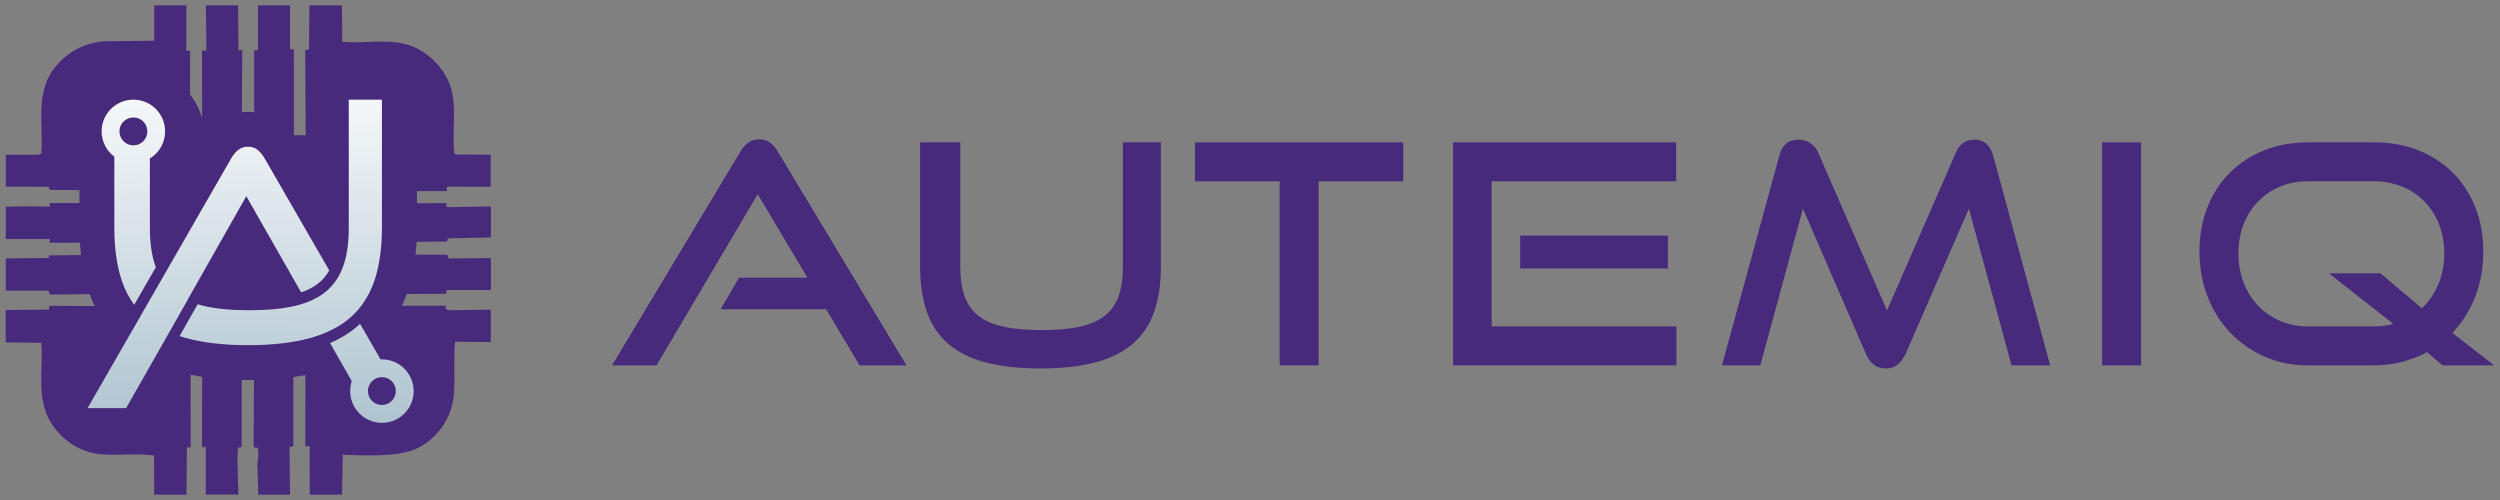
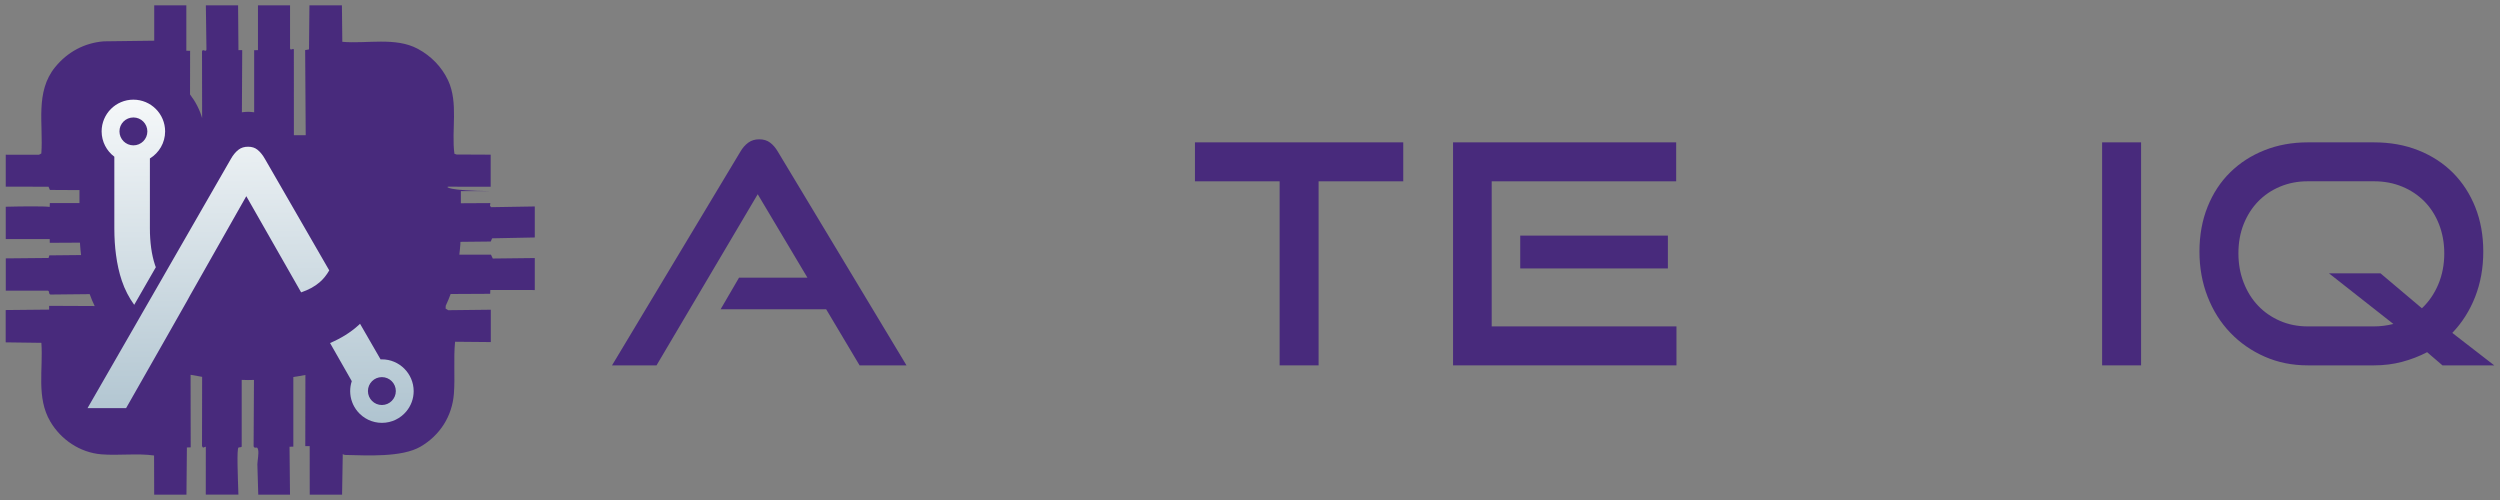
<svg xmlns="http://www.w3.org/2000/svg" version="1.1" id="design" x="0px" y="0px" viewBox="0 0 623.62 124.72" style="enable-background:new 0 0 623.62 124.72;" xml:space="preserve">
  <rect x="0" y="0" width="623.62" height="124.72" fill="#808080" stroke="none" />
  <style type="text/css">
	.st0{fill:#482A7C;}
	.st1{fill:url(#SVGID_1_);}
	.st2{fill:url(#SVGID_00000104695294105764335620000004392301697876310413_);}
	.st3{fill:url(#SVGID_00000146459288628238267880000013771840368756486556_);}
	.st4{fill:url(#SVGID_00000042013383902327895260000003216717416647509644_);}
</style>
  <g>
    <g>
      <path class="st0" d="M214.42,91.14l-8.34-14h-26.32l4.59-7.88h17.06l-12.4-20.81l-25.25,42.7h-11.1l31.99-53.26    c0.56-0.97,1.22-1.73,1.99-2.3c0.77-0.56,1.68-0.84,2.76-0.84c1.07,0,1.98,0.28,2.72,0.84c0.74,0.56,1.39,1.33,1.95,2.3    l32.06,53.26H214.42z" />
-       <path class="st0" d="M280.09,35.51h9.49v31.07c0,4.29-0.56,8.02-1.68,11.21c-1.12,3.19-2.88,5.83-5.28,7.92    c-2.4,2.09-5.5,3.65-9.3,4.67c-3.8,1.02-8.41,1.53-13.81,1.53c-5.36,0-9.94-0.51-13.73-1.53c-3.8-1.02-6.9-2.57-9.3-4.67    c-2.4-2.09-4.16-4.73-5.28-7.92c-1.12-3.19-1.68-6.92-1.68-11.21V35.51h10.02v31.07c0,2.81,0.34,5.2,1.03,7.19    c0.69,1.99,1.81,3.62,3.37,4.9c1.56,1.27,3.63,2.21,6.24,2.79c2.6,0.59,5.81,0.88,9.64,0.88c3.83,0,7.04-0.29,9.64-0.88    c2.6-0.59,4.68-1.52,6.24-2.79c1.56-1.27,2.68-2.91,3.37-4.9c0.69-1.99,1.03-4.39,1.03-7.19V35.51z" />
      <path class="st0" d="M319.2,91.14V45.23h-21.12v-9.72h51.96v9.72h-21.12v45.91H319.2z" />
      <path class="st0" d="M362.46,91.14V35.51h55.66v9.72H372.1v36.19h46.09v9.72H362.46z M379.22,66.96v-8.19h36.83v8.19H379.22z" />
-       <path class="st0" d="M501.77,91.14l-10.63-39.1l-15.76,36.19c-0.56,1.18-1.24,2.08-2.03,2.72c-0.79,0.64-1.77,0.96-2.95,0.96    c-2.29,0-3.95-1.22-4.97-3.67l-15.69-36.19l-10.64,39.1h-9.56l14.31-52.34c0.66-2.65,2.27-3.98,4.82-3.98    c1.02,0,1.98,0.28,2.87,0.84c0.89,0.56,1.57,1.38,2.03,2.45l17.14,39.33l17.14-39.33c0.92-2.19,2.47-3.29,4.67-3.29    c2.34,0,3.9,1.33,4.67,3.98l14.23,52.34H501.77z" />
      <path class="st0" d="M524.37,91.14V35.51h9.72v55.63H524.37z" />
      <path class="st0" d="M609.27,91.14l-3.83-3.29c-1.94,1.02-4.02,1.82-6.24,2.41c-2.22,0.59-4.55,0.88-7,0.88h-16.54    c-3.88,0-7.46-0.73-10.75-2.18c-3.29-1.45-6.15-3.44-8.57-5.97c-2.42-2.52-4.31-5.52-5.66-8.99s-2.03-7.22-2.03-11.25    c0-4.08,0.68-7.81,2.03-11.17c1.35-3.37,3.24-6.24,5.66-8.61c2.42-2.37,5.28-4.21,8.57-5.51c3.29-1.3,6.87-1.95,10.75-1.95h16.54    c4.03,0,7.72,0.66,11.06,1.99c3.34,1.33,6.21,3.19,8.61,5.59c2.4,2.4,4.26,5.27,5.59,8.61c1.33,3.34,1.99,7.03,1.99,11.06    c0,4.08-0.68,7.84-2.03,11.29c-1.35,3.44-3.25,6.44-5.7,8.99l10.48,8.11H609.27z M580.96,68.18h12.85l10.33,8.72    c1.73-1.63,3.1-3.62,4.09-5.97c0.99-2.35,1.49-4.92,1.49-7.73c0-2.6-0.44-5.01-1.3-7.23c-0.87-2.22-2.08-4.12-3.63-5.7    c-1.56-1.58-3.4-2.82-5.55-3.71c-2.14-0.89-4.49-1.34-7.04-1.34h-16.54c-2.5,0-4.81,0.45-6.92,1.34    c-2.12,0.89-3.94,2.13-5.47,3.71c-1.53,1.58-2.73,3.47-3.6,5.66c-0.87,2.19-1.3,4.62-1.3,7.27c0,2.6,0.43,5.03,1.3,7.27    c0.87,2.25,2.07,4.17,3.6,5.78c1.53,1.61,3.35,2.87,5.47,3.79c2.12,0.92,4.42,1.38,6.92,1.38h16.54c1.58,0,3.19-0.2,4.82-0.61    L580.96,68.18z" />
    </g>
    <g>
-       <path class="st0" d="M111.77,46.57l10.63,0.01v-8l-8.5-0.04l-0.55-0.18c-0.78-5.88,1.04-12.73-1.58-18.32    c-1.58-3.37-4.26-6.09-7.53-7.85c-5.59-3.01-12.76-1.22-18.85-1.76l-0.1-9.1h-8.1l-0.11,10.99l-0.96,0.18l0.14,21.22h-2.95    l-0.01-21.38c-0.18-0.45-0.88,0.46-0.95-0.31l0-10.7h-8l0,11.17l-0.95,0.03l0,15.48c-0.5-0.06-1.01-0.12-1.53-0.12    c-0.52,0-1.02,0.06-1.53,0.12l0.08-15.5l-0.94,0L59.39,1.33h-8.04l0.15,11.02c-0.12,0.81-0.92-0.32-1.11,0.47l0.03,16.64    c-0.61-2.12-1.66-4.12-3.02-5.9l0.02-10.89l-0.94-0.01l0-11.33h-8.01l0,8.82l-12.56,0.16c-4.86,0.38-9.07,2.65-12.16,6.44    c-5.05,6.21-2.91,14.23-3.44,21.53l-0.58,0.32l-8.3-0.01v7.97l10.67,0.02l0.35,0.8l7.37,0.04v3.24l-7.39,0l-0.04,0.95    c-1.17-0.14-2.36-0.1-3.53-0.12c-2.48-0.03-4.96,0.02-7.43,0.08v8.06l10.97,0l0.01,0.94l7.54-0.04c0.01,0.17,0.01,0.35,0.02,0.52    c0.05,0.85,0.16,1.71,0.25,2.57l-7.91,0.08l-0.2,0.65l-10.67,0.1v8.06l10.51-0.01c0.51,0.16,0.07,1.02,0.76,0.97l9.66-0.1    c0.36,1.02,0.78,2.01,1.24,2.97l-11.36-0.05l0,0.94L1.42,77.34v8.06l8.9,0.12c0.48,6.59-1.3,13.65,2.23,19.64    c2.68,4.55,7.44,7.73,12.72,8.17c4.2,0.35,8.94-0.3,13.16,0.29l0.03,9.77h8.05l0.11-11.77l0.95-0.03l-0.03-18.1    c0.94,0.19,1.89,0.36,2.88,0.51l-0.03,17.27l0.24,0.39l0.71-0.23l-0.01,11.95h8.14c-0.14-4.5-0.44-11.43,0.02-11.74    c0.16-0.11,0.58,0,0.8-0.21l0-16.67c0.52,0.01,1.03,0.04,1.56,0.04c0.51,0,0.99-0.02,1.5-0.03l-0.09,16.58    c0.4,0.82,0.88-0.3,1.13,0.87c0.2,0.95-0.16,2.6-0.19,3.61l0.22,7.56h7.92l-0.12-11.95l0.95-0.03l0-17.36    c1.04-0.15,2.03-0.33,3.01-0.52l-0.03,17.76h1.1l0.01,12.11h8.07l0.17-10.15c0.2,0.18,0.44,0.24,0.7,0.24    c5.4,0.11,14.02,0.64,18.69-2.07c4.85-2.82,7.89-7.59,8.33-13.17c0.33-4.21-0.13-8.81,0.3-13l8.91,0.08v-8.07l-10.62,0.12    l-0.66-0.41l0.04-0.71l-10.95,0c0.45-0.95,0.86-1.93,1.22-2.92l9.86-0.05l0.04-0.95l11.09,0.01v-7.98l-10.48,0.12l-0.45-0.96    l-7.89,0c0.09-0.85,0.2-1.7,0.25-2.56c0.01-0.21,0.01-0.43,0.02-0.64l7.56-0.08l0.35-0.8l10.64-0.21V51.5l-10.86,0.18l-0.31-0.31    l0.08-0.71l-7.35,0.04v-3.02l7.51,0C111.58,47.57,111.23,46.61,111.77,46.57z" />
+       <path class="st0" d="M111.77,46.57l10.63,0.01v-8l-8.5-0.04l-0.55-0.18c-0.78-5.88,1.04-12.73-1.58-18.32    c-1.58-3.37-4.26-6.09-7.53-7.85c-5.59-3.01-12.76-1.22-18.85-1.76l-0.1-9.1h-8.1l-0.11,10.99l-0.96,0.18l0.14,21.22h-2.95    l-0.01-21.38c-0.18-0.45-0.88,0.46-0.95-0.31l0-10.7h-8l0,11.17l-0.95,0.03l0,15.48c-0.5-0.06-1.01-0.12-1.53-0.12    c-0.52,0-1.02,0.06-1.53,0.12l0.08-15.5l-0.94,0L59.39,1.33h-8.04l0.15,11.02c-0.12,0.81-0.92-0.32-1.11,0.47l0.03,16.64    c-0.61-2.12-1.66-4.12-3.02-5.9l0.02-10.89l-0.94-0.01l0-11.33h-8.01l0,8.82l-12.56,0.16c-4.86,0.38-9.07,2.65-12.16,6.44    c-5.05,6.21-2.91,14.23-3.44,21.53l-0.58,0.32l-8.3-0.01v7.97l10.67,0.02l0.35,0.8l7.37,0.04v3.24l-7.39,0l-0.04,0.95    c-1.17-0.14-2.36-0.1-3.53-0.12c-2.48-0.03-4.96,0.02-7.43,0.08v8.06l10.97,0l0.01,0.94l7.54-0.04c0.01,0.17,0.01,0.35,0.02,0.52    c0.05,0.85,0.16,1.71,0.25,2.57l-7.91,0.08l-0.2,0.65l-10.67,0.1v8.06l10.51-0.01c0.51,0.16,0.07,1.02,0.76,0.97l9.66-0.1    c0.36,1.02,0.78,2.01,1.24,2.97l-11.36-0.05l0,0.94L1.42,77.34v8.06l8.9,0.12c0.48,6.59-1.3,13.65,2.23,19.64    c2.68,4.55,7.44,7.73,12.72,8.17c4.2,0.35,8.94-0.3,13.16,0.29l0.03,9.77h8.05l0.11-11.77l0.95-0.03l-0.03-18.1    c0.94,0.19,1.89,0.36,2.88,0.51l-0.03,17.27l0.24,0.39l0.71-0.23l-0.01,11.95h8.14c-0.14-4.5-0.44-11.43,0.02-11.74    c0.16-0.11,0.58,0,0.8-0.21l0-16.67c0.52,0.01,1.03,0.04,1.56,0.04c0.51,0,0.99-0.02,1.5-0.03l-0.09,16.58    c0.4,0.82,0.88-0.3,1.13,0.87c0.2,0.95-0.16,2.6-0.19,3.61l0.22,7.56h7.92l-0.12-11.95l0.95-0.03l0-17.36    c1.04-0.15,2.03-0.33,3.01-0.52l-0.03,17.76h1.1l0.01,12.11h8.07l0.17-10.15c0.2,0.18,0.44,0.24,0.7,0.24    c5.4,0.11,14.02,0.64,18.69-2.07c4.85-2.82,7.89-7.59,8.33-13.17c0.33-4.21-0.13-8.81,0.3-13l8.91,0.08v-8.07l-10.62,0.12    l-0.66-0.41l0.04-0.71c0.45-0.95,0.86-1.93,1.22-2.92l9.86-0.05l0.04-0.95l11.09,0.01v-7.98l-10.48,0.12l-0.45-0.96    l-7.89,0c0.09-0.85,0.2-1.7,0.25-2.56c0.01-0.21,0.01-0.43,0.02-0.64l7.56-0.08l0.35-0.8l10.64-0.21V51.5l-10.86,0.18l-0.31-0.31    l0.08-0.71l-7.35,0.04v-3.02l7.51,0C111.58,47.57,111.23,46.61,111.77,46.57z" />
      <g>
        <linearGradient id="SVGID_1_" gradientUnits="userSpaceOnUse" x1="69.795" y1="13.197" x2="70.346" y2="106.772">
          <stop offset="0" style="stop-color:#FFFFFF" />
          <stop offset="1" style="stop-color:#AEC3CF" />
        </linearGradient>
-         <path class="st1" d="M88.38,78.28c0.34-0.34,0.66-0.69,0.98-1.05c0.32-0.37,0.63-0.75,0.92-1.15c0.09-0.12,0.16-0.25,0.25-0.37     c0.52-0.73,0.99-1.5,1.42-2.31c0.56-1.06,1.05-2.19,1.45-3.39c0.66-1.96,1.14-4.13,1.45-6.47c0.13-1,0.24-2.04,0.31-3.11     c0.07-1.12,0.11-2.28,0.11-3.48v-6.21v-3.06V24.86H87v32.09c0,3.53-0.43,6.61-1.27,9.14c-0.14,0.43-0.31,0.85-0.49,1.27     c-0.22,0.51-0.46,1.01-0.73,1.49c-0.25,0.45-0.54,0.88-0.83,1.3c-0.66,0.92-1.41,1.75-2.27,2.49c-1.33,1.14-2.97,2.06-4.88,2.78     c-0.42,0.16-0.86,0.31-1.31,0.44c-0.45,0.14-0.9,0.26-1.38,0.38c-0.07,0.02-0.13,0.04-0.2,0.05c-3.09,0.73-6.94,1.1-11.45,1.1     c-4.51,0-8.36-0.37-11.45-1.1c-0.49-0.12-0.97-0.25-1.44-0.39l-4.5,7.94c0.49,0.16,0.99,0.31,1.5,0.46     c4.26,1.19,9.48,1.8,15.53,1.8c6.1,0,11.36-0.6,15.62-1.8c0.29-0.08,0.56-0.17,0.84-0.25c0.45-0.14,0.89-0.29,1.33-0.44     c0.44-0.16,0.88-0.32,1.3-0.5c2.64-1.08,4.91-2.46,6.75-4.14C87.91,78.74,88.15,78.51,88.38,78.28z" />
        <linearGradient id="SVGID_00000181053322692773452490000015549520146523278979_" gradientUnits="userSpaceOnUse" x1="51.556" y1="13.306" x2="52.106" y2="106.878">
          <stop offset="0" style="stop-color:#FFFFFF" />
          <stop offset="1" style="stop-color:#AEC3CF" />
        </linearGradient>
        <path style="fill:url(#SVGID_00000181053322692773452490000015549520146523278979_);" d="M47.4,73.71l0.7-1.23l13.34-23.54     l13.68,23.99c1.84-0.63,3.38-1.46,4.58-2.49c0.98-0.84,1.78-1.85,2.43-2.99L66.12,39.7c-0.57-1.02-1.21-1.81-1.92-2.37     c-0.62-0.49-1.38-0.73-2.32-0.73c-0.95,0-1.73,0.24-2.38,0.74c-0.73,0.56-1.38,1.35-1.93,2.34L41.94,66.86l-0.79,1.38l-0.79,1.38     l-4.97,8.63l-0.71,1.24l-0.71,1.24l-12.13,21.07h9.62l9.39-16.5l0.7-1.23l0.7-1.23l4.48-7.9L47.4,73.71z" />
        <linearGradient id="SVGID_00000129904823664879892750000011852286277231605154_" gradientUnits="userSpaceOnUse" x1="33.162" y1="13.413" x2="33.712" y2="106.987">
          <stop offset="0" style="stop-color:#FFFFFF" />
          <stop offset="1" style="stop-color:#AEC3CF" />
        </linearGradient>
        <path style="fill:url(#SVGID_00000129904823664879892750000011852286277231605154_);" d="M28.52,39.09v8.36v3.2v6.29     c0,1.21,0.04,2.39,0.11,3.53c0.07,1.05,0.17,2.06,0.3,3.05c0.31,2.35,0.79,4.52,1.45,6.48c0.38,1.14,0.84,2.22,1.37,3.24     c0.51,0.99,1.09,1.93,1.73,2.8l0.02-0.04l5.37-9.34c-0.07-0.19-0.15-0.39-0.21-0.58c-0.84-2.54-1.27-5.61-1.27-9.14V39.53     c2.27-1.39,3.8-3.89,3.8-6.75c0-4.37-3.54-7.92-7.92-7.92s-7.92,3.55-7.92,7.92C25.36,35.36,26.6,37.65,28.52,39.09z M33.28,29.3     c1.92,0,3.48,1.56,3.48,3.48c0,1.92-1.56,3.48-3.48,3.48c-1.92,0-3.48-1.56-3.48-3.48C29.79,30.85,31.35,29.3,33.28,29.3z" />
        <linearGradient id="SVGID_00000115516614064508563210000005490522960068803719_" gradientUnits="userSpaceOnUse" x1="92.289" y1="13.062" x2="92.839" y2="106.64">
          <stop offset="0" style="stop-color:#FFFFFF" />
          <stop offset="1" style="stop-color:#AEC3CF" />
        </linearGradient>
        <path style="fill:url(#SVGID_00000115516614064508563210000005490522960068803719_);" d="M95.26,89.64     c-0.11,0-0.21,0.01-0.32,0.02l-5.13-8.9c-0.12,0.11-0.23,0.23-0.35,0.34c-1.98,1.8-4.37,3.29-7.13,4.47l5.42,9.51     c-0.26,0.78-0.4,1.62-0.4,2.48c0,1.92,0.69,3.68,1.83,5.06c1.45,1.75,3.64,2.86,6.09,2.86s4.64-1.11,6.09-2.86     c1.14-1.37,1.83-3.13,1.83-5.06C103.17,93.19,99.63,89.64,95.26,89.64z M95.26,94.07c1.92,0,3.48,1.56,3.48,3.48     c0,1.92-1.56,3.48-3.48,3.48s-3.48-1.56-3.48-3.48C91.78,95.63,93.33,94.07,95.26,94.07z" />
      </g>
    </g>
  </g>
</svg>